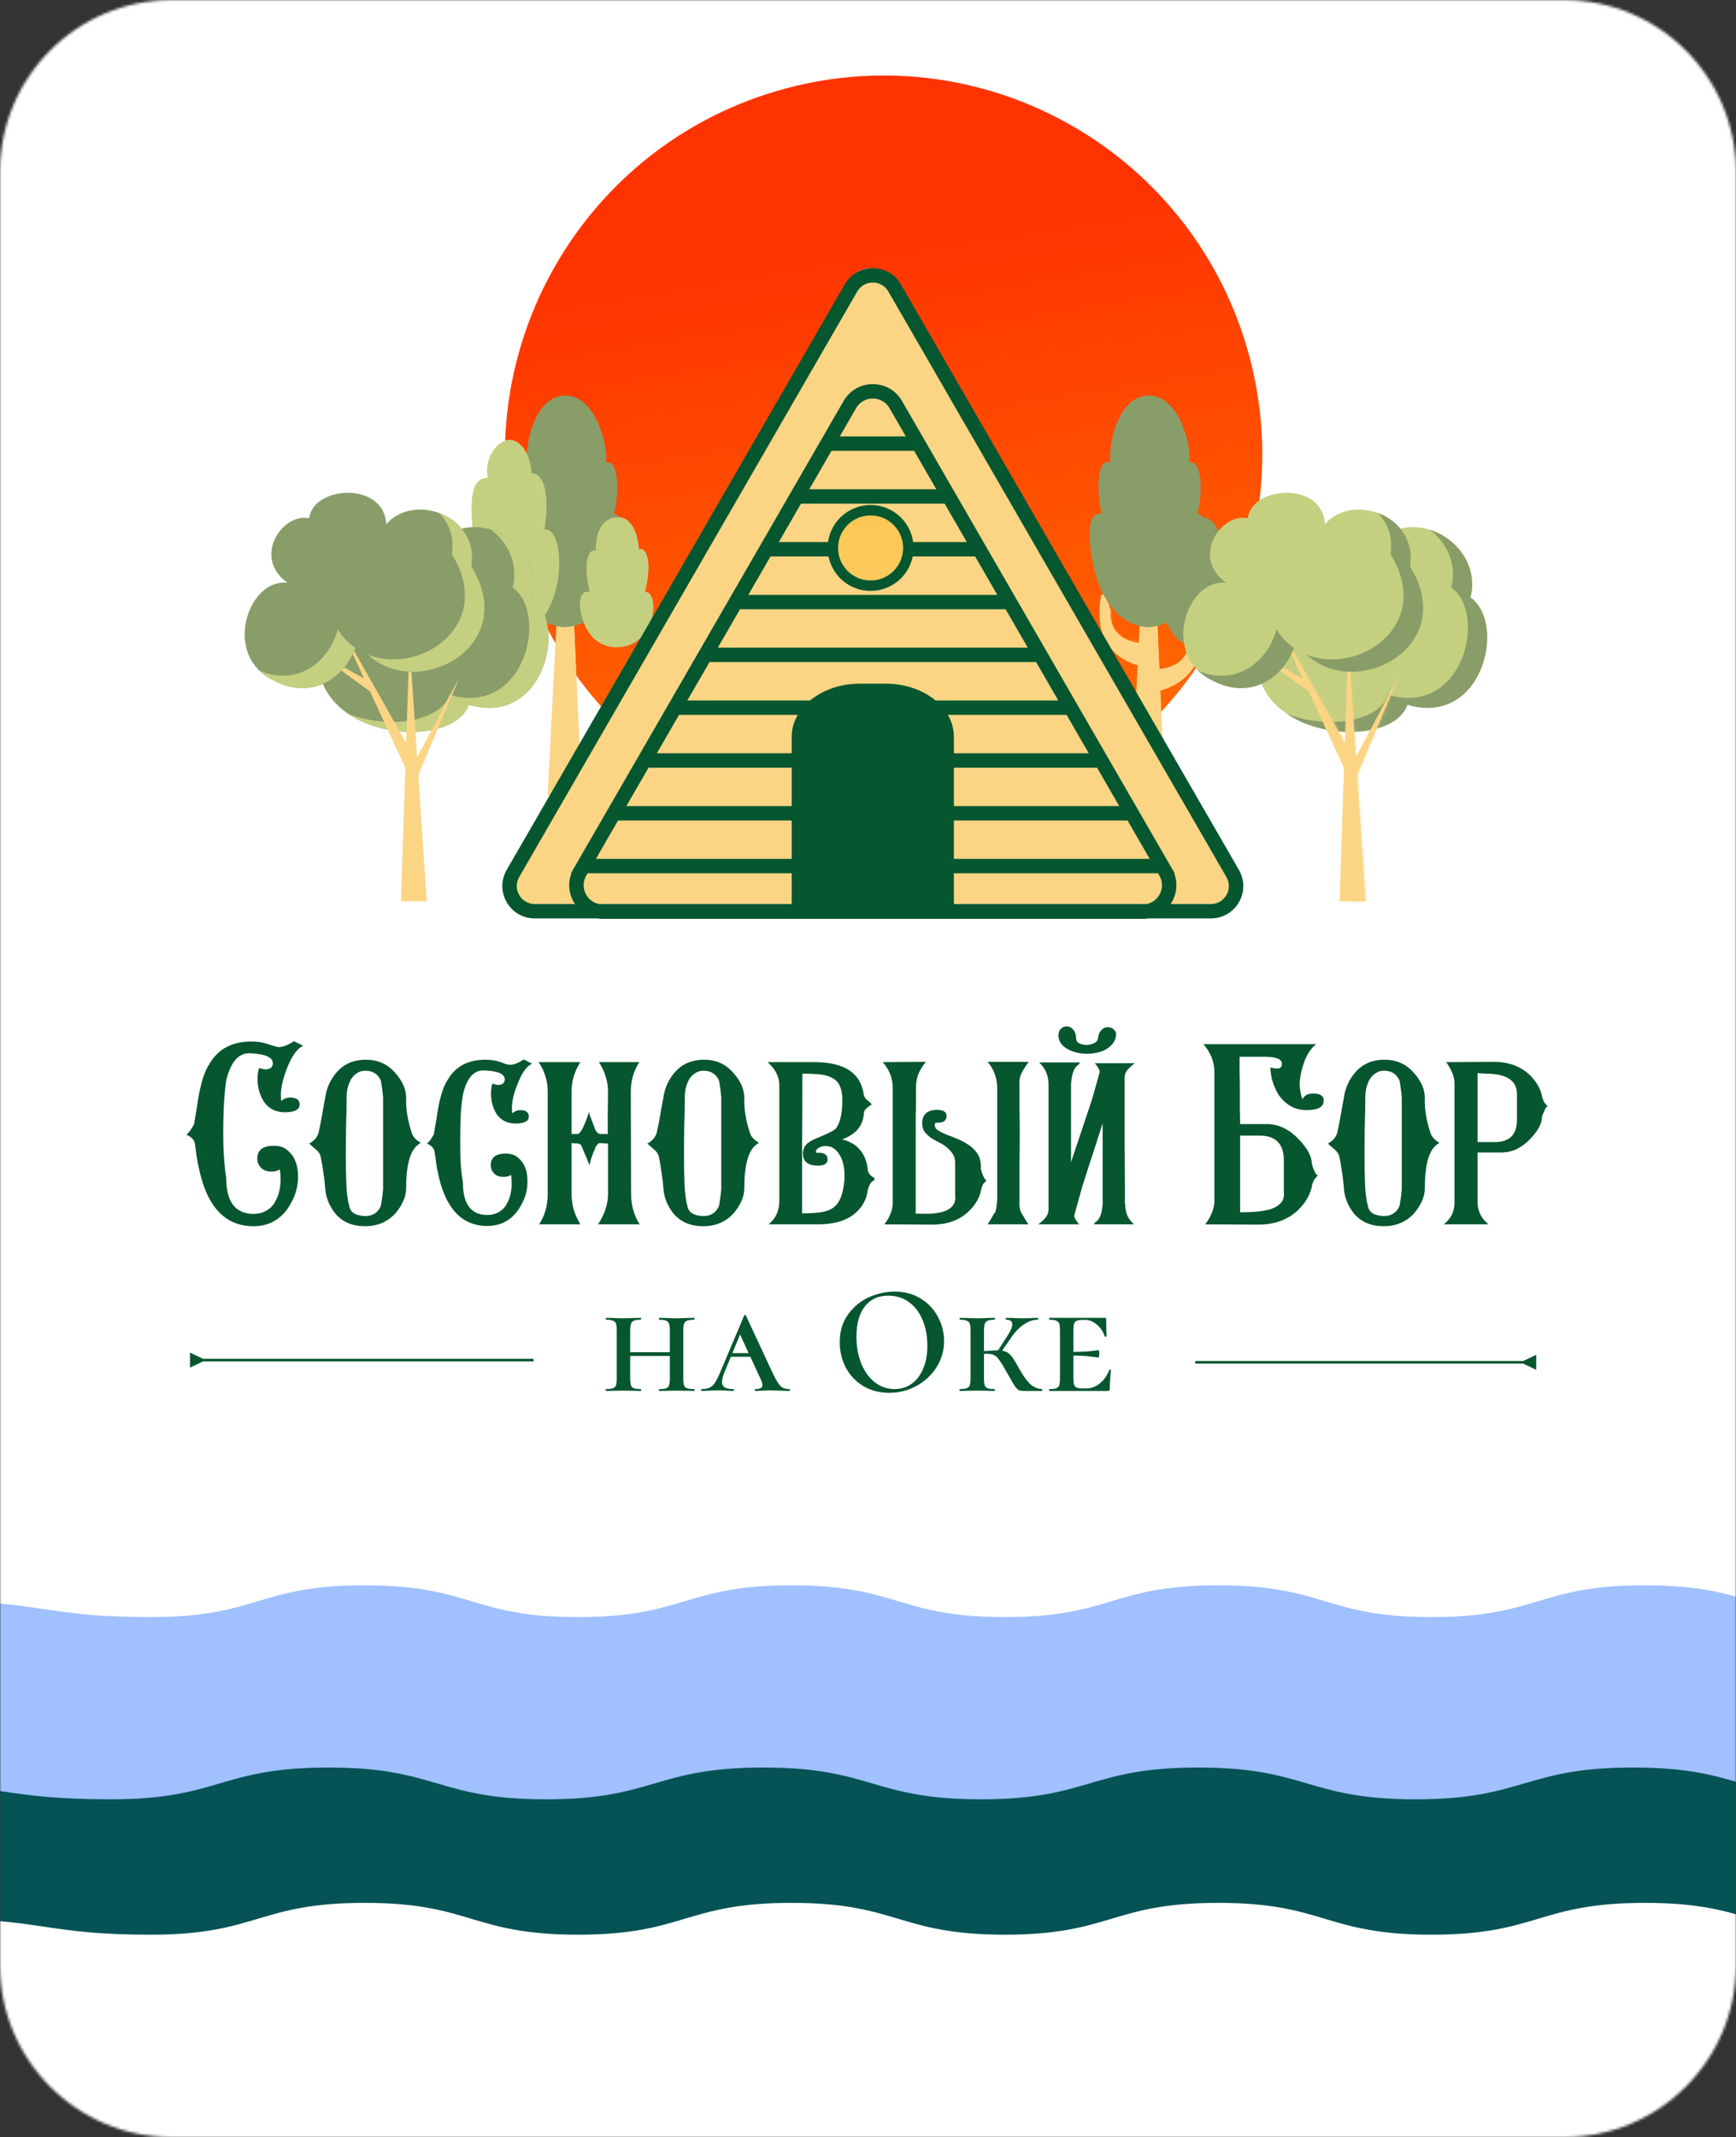
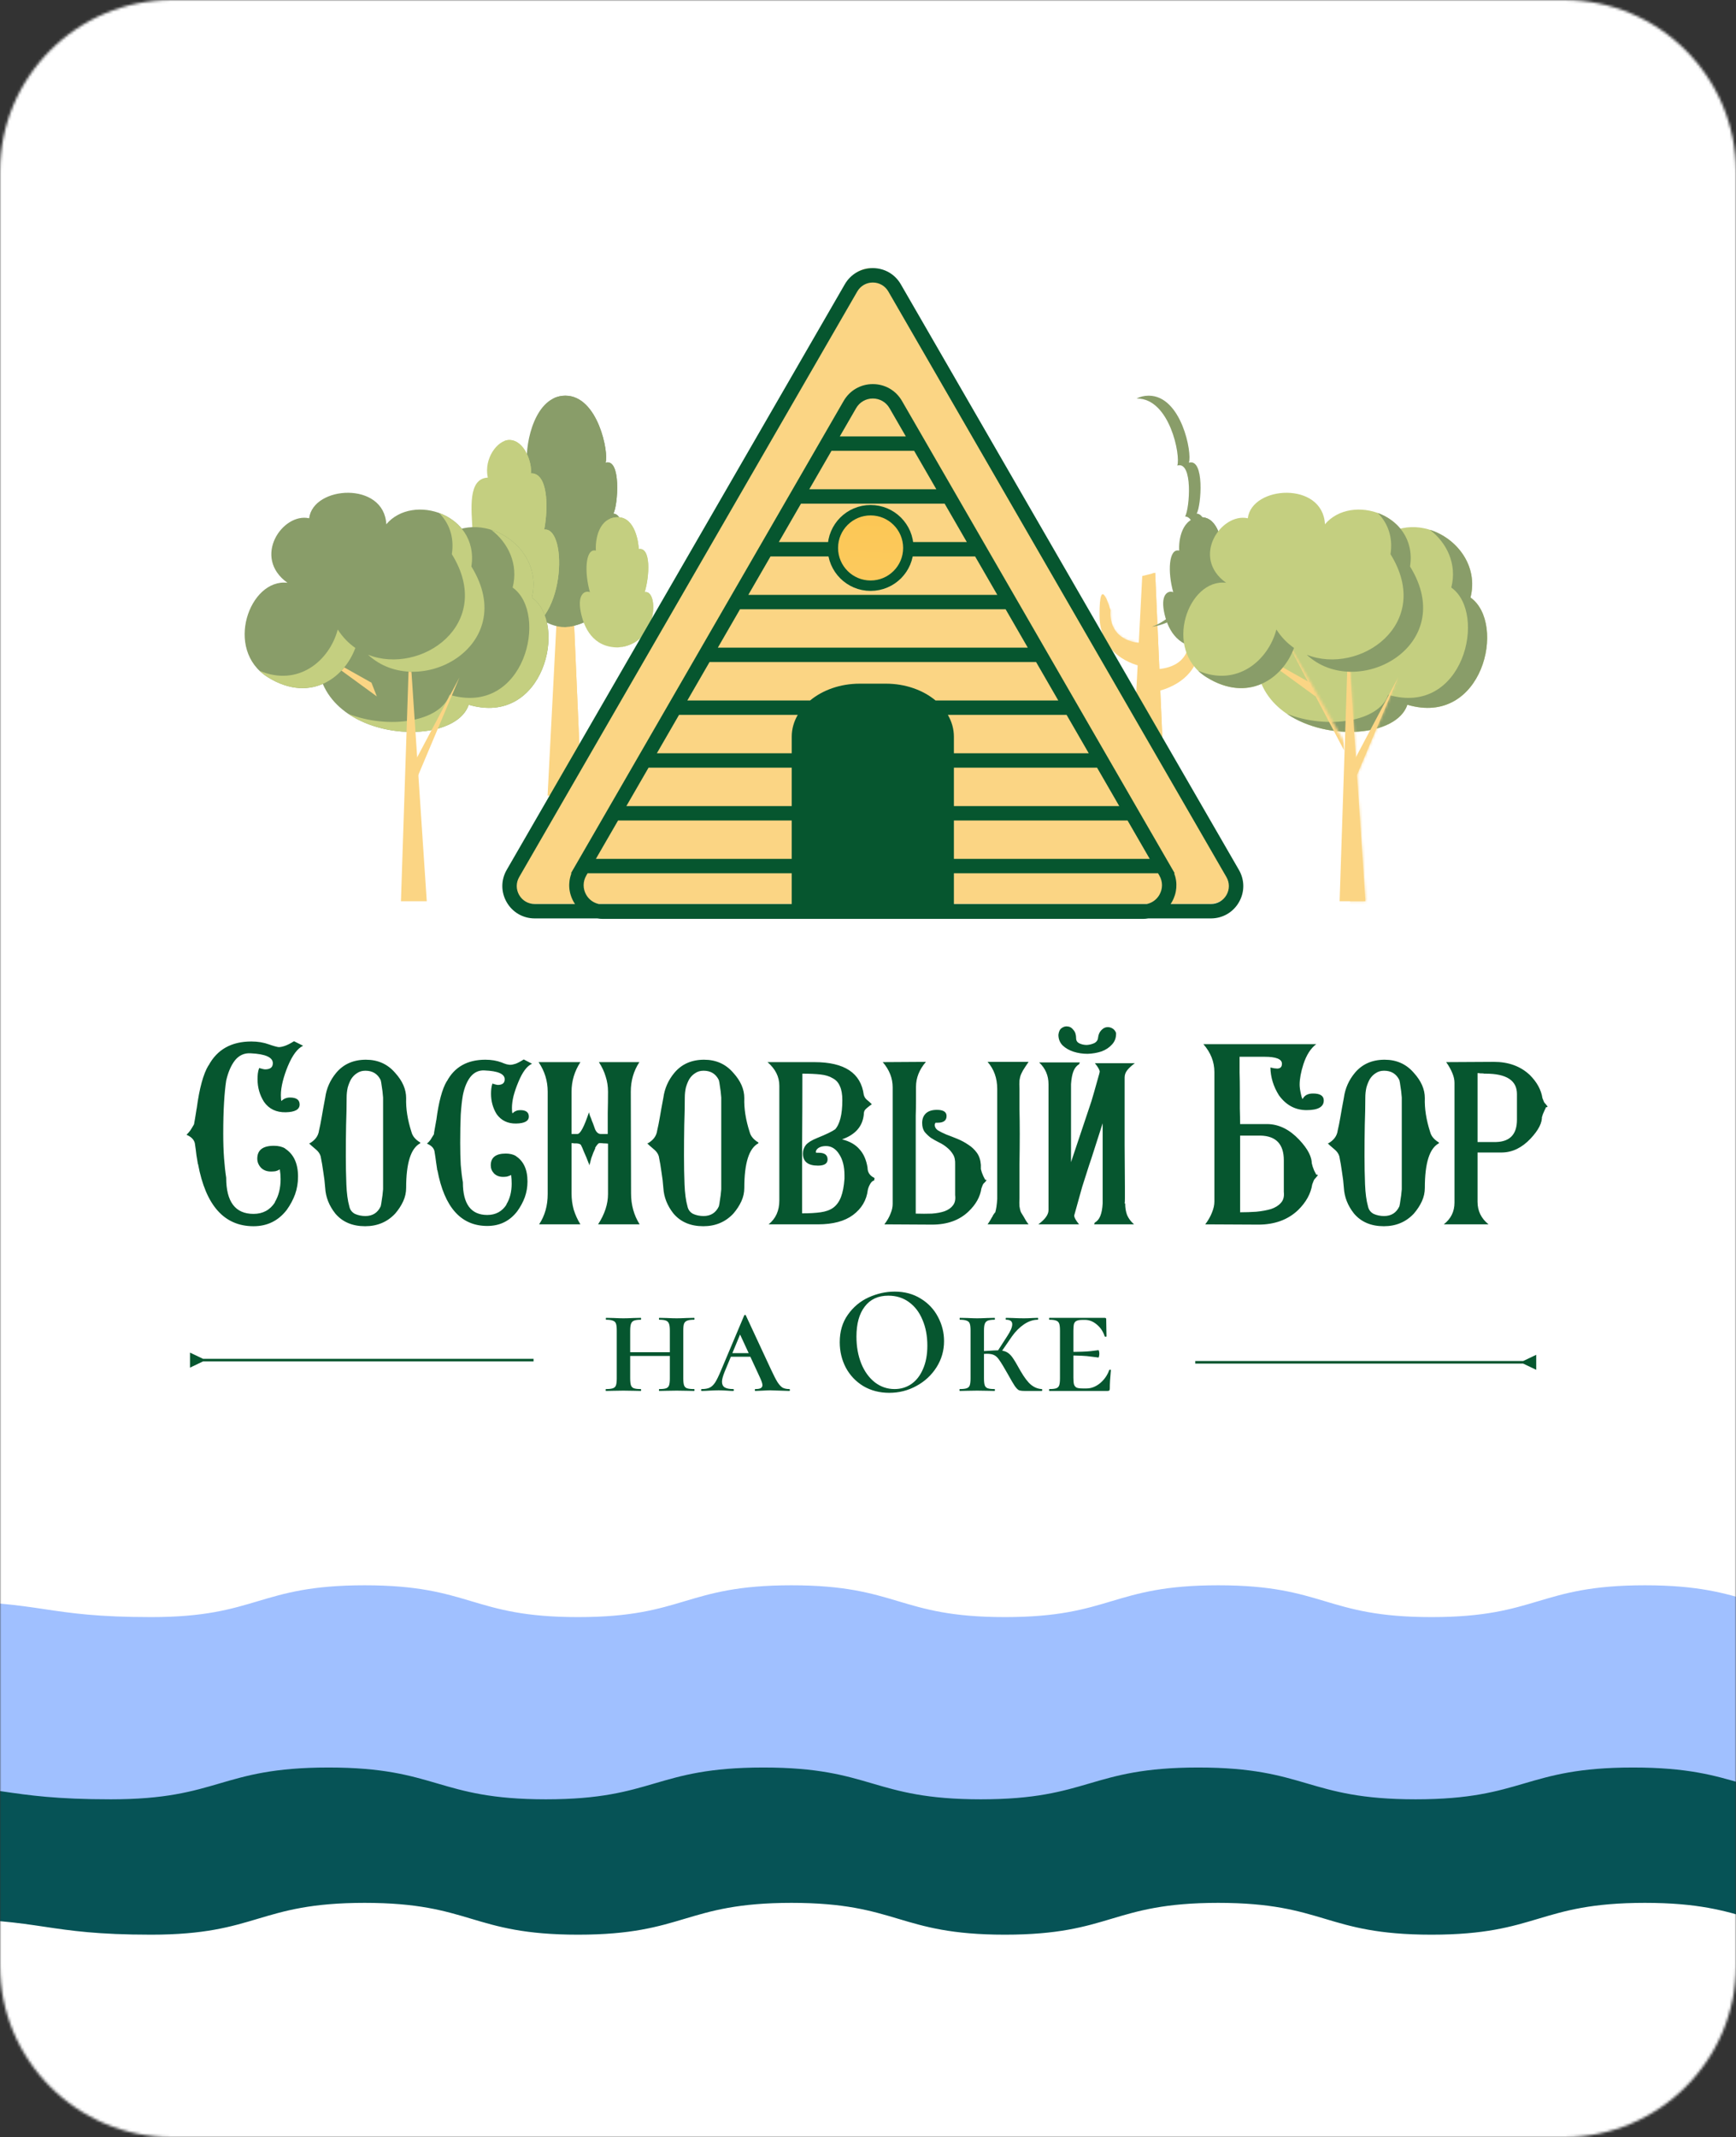
<svg xmlns="http://www.w3.org/2000/svg" width="667" height="821" viewBox="0 0 667 821" fill="none">
  <rect x="0" y="0" width="667" height="821" fill="#333333" stroke="none" />
  <g clip-path="url(#clip0_48_159)">
    <mask id="mask0_48_159" style="mask-type:alpha" maskUnits="userSpaceOnUse" x="0" y="0" width="667" height="821">
      <path d="M601 0H66C29.549 0 0 29.549 0 66V755C0 791.451 29.549 821 66 821H601C637.451 821 667 791.451 667 755V66C667 29.549 637.451 0 601 0Z" fill="#06562F" />
    </mask>
    <g mask="url(#mask0_48_159)">
      <path d="M612 0H55C24.624 0 0 24.624 0 55V848C0 878.376 24.624 903 55 903H612C642.376 903 667 878.376 667 848V55C667 24.624 642.376 0 612 0Z" fill="white" />
      <path d="M713.977 621.222C672.988 621.222 672.988 609 631.999 609C591.002 609 591.002 621.222 550.013 621.222C509.032 621.222 509.032 609 468.05 609C427.068 609 427.068 621.222 386.087 621.222C345.09 621.222 345.09 609 304.101 609C263.089 609 263.089 621.222 222.085 621.222C181.088 621.222 181.088 609 140.091 609C99.072 609 99.072 621.222 58.046 621.222C17.019 621.222 17.019 615.111 -24 615.111V733.503C-24 735.917 -22.173 738.074 -19.403 738.93L342.484 850.624C344.102 851.125 345.891 851.125 347.515 850.624L709.403 738.93C712.166 738.074 714 735.917 714 733.503V621.222H713.977Z" fill="#A0C0FF" />
      <path d="M710.977 691.222C669.21 691.222 669.21 679 627.444 679C585.669 679 585.669 691.222 543.902 691.222C502.143 691.222 502.143 679 460.384 679C418.625 679 418.625 691.222 376.866 691.222C335.092 691.222 335.092 679 293.325 679C251.535 679 251.535 691.222 209.753 691.222C167.979 691.222 167.979 679 126.204 679C84.407 679 84.407 691.222 42.602 691.222C0.797 691.222 0.797 685.111 -41 685.111V803.503C-41 805.917 -39.139 808.074 -36.316 808.93L332.437 920.624C334.085 921.125 335.908 921.125 337.563 920.624L706.316 808.93C709.131 808.074 711 805.917 711 803.503V691.222H710.977Z" fill="#065356" />
      <path d="M713.977 743.222C672.988 743.222 672.988 731 631.999 731C591.002 731 591.002 743.222 550.013 743.222C509.032 743.222 509.032 731 468.05 731C427.068 731 427.068 743.222 386.087 743.222C345.09 743.222 345.09 731 304.101 731C263.089 731 263.089 743.222 222.085 743.222C181.088 743.222 181.088 731 140.091 731C99.072 731 99.072 743.222 58.046 743.222C17.019 743.222 17.019 737.111 -24 737.111V855.503C-24 857.917 -22.173 860.074 -19.403 860.93L342.484 972.624C344.102 973.125 345.891 973.125 347.515 972.624L709.403 860.93C712.166 860.074 714 857.917 714 855.503V743.222H713.977Z" fill="white" />
-       <path d="M377.144 315.006C454.745 294.21 500.799 214.445 480.009 136.846C459.219 59.246 379.458 13.198 301.857 33.994C224.256 54.79 178.202 134.554 198.991 212.154C219.781 289.753 299.543 335.802 377.144 315.006Z" fill="url(#paint0_linear_48_159)" />
      <path d="M238.525 291.883C237.51 292.599 236.368 293.109 235.388 293.879C234.875 294.284 234.435 294.763 233.995 295.244C233.559 295.721 233.139 296.215 232.775 296.75C232.618 296.979 232.474 297.217 232.347 297.463C232.513 296.761 232.696 296.065 232.897 295.374C232.922 295.376 232.949 295.366 232.973 295.341C233.51 294.778 233.942 294.15 234.253 293.436C234.566 292.72 234.776 291.969 234.943 291.208C235.116 290.419 235.252 289.621 235.379 288.823C235.496 288.083 235.53 287.336 235.577 286.589C235.631 285.717 235.692 284.825 235.91 283.976C235.926 283.9 235.812 283.868 235.794 283.944C235.715 284.302 235.547 284.614 235.391 284.943C235.243 285.255 235.085 285.562 234.953 285.882C234.65 286.616 234.408 287.382 234.155 288.135C233.656 289.62 233.135 291.113 232.929 292.671C232.826 293.449 232.765 294.233 232.748 295.018C232.515 295.734 232.299 296.455 232.108 297.181C231.958 297.754 231.828 298.331 231.708 298.91C231.736 298.733 231.759 298.556 231.764 298.379C231.781 297.784 231.766 297.186 231.692 296.595C231.542 295.401 231.082 294.292 230.561 293.217C230.261 292.598 229.948 291.986 229.662 291.361C229.608 291.242 229.452 291.329 229.466 291.438C229.659 292.959 229.762 294.492 230.03 296.002C230.16 296.738 230.352 297.447 230.62 298.145C230.879 298.82 231.172 299.481 231.456 300.144C231.458 300.15 231.463 300.152 231.465 300.158C231.45 300.237 231.435 300.315 231.42 300.394C231.404 300.481 231.39 300.567 231.374 300.653C231.499 300.639 231.624 300.621 231.748 300.598C231.842 300.032 231.934 299.464 232.039 298.899C233.015 298.062 233.929 297.143 234.843 296.241C235.717 295.378 236.65 294.57 237.466 293.649C237.912 293.145 238.33 292.606 238.647 292.011C238.688 291.938 238.606 291.826 238.525 291.883Z" fill="#A7DAB1" />
      <path d="M214.742 221.285L210.391 305.642H223.445L219.715 220.042L214.742 221.285Z" fill="#FBD584" />
      <path d="M219.792 305.642H223.448L219.718 220.042L218.492 220.349L219.792 305.642Z" fill="#FBD584" />
      <path d="M235.668 238.6C234.98 238.677 234.159 240.435 233.547 242.047C234.152 240.785 234.968 239.266 235.668 238.6Z" fill="#FBD584" />
      <path d="M232.658 244.685C232.655 244.696 232.652 244.705 232.652 244.705C232.652 244.705 232.655 244.716 232.656 244.731C232.657 244.715 232.658 244.701 232.658 244.685Z" fill="#FBD584" />
      <path d="M217.209 240.927C209.492 240.927 199.115 234.403 195.648 215.52C192.18 196.637 197.428 197.299 199.168 197.325C197.618 191.344 196.473 175.751 202.482 177.611C201.834 169.895 205.611 152.001 217.21 152C229.809 151.999 234.013 174.076 232.657 177.755C238.771 175.895 237.423 194.206 235.671 197.325C243.257 197.326 243.526 238.439 217.209 240.927Z" fill="#899D69" />
      <path d="M235.669 197.326C237.422 194.206 238.769 175.896 232.655 177.755C234.011 174.077 229.807 152 217.208 152.001C215.481 152.001 213.931 152.405 212.539 153.106C212.612 153.105 212.682 153.096 212.756 153.096C225.356 153.096 229.559 175.173 228.203 178.851C234.317 176.991 232.97 195.302 231.217 198.422C238.217 198.422 238.987 233.413 218.4 240.787C243.514 237.186 243.14 197.326 235.669 197.326Z" fill="#899D69" />
      <path d="M198.76 242.606C182.799 243.265 179.351 231.814 177.634 220.043C175.917 208.273 177.84 202.951 181.552 203.991C181.153 195.705 179.652 183.858 187.418 183.478C185.837 176.039 191.178 169.029 195.647 169.029C201.678 169.029 204.532 178.155 203.96 181.846C210.392 181.534 210.806 194.349 209.11 203.425C218.49 202.471 217.215 241.844 198.76 242.606Z" fill="#C4CF80" />
      <path d="M209.109 203.424C210.806 194.349 210.391 181.533 203.959 181.845C204.532 178.154 201.677 169.028 195.647 169.028C195.001 169.028 194.338 169.19 193.68 169.463C198.292 171.226 200.433 178.656 199.93 181.897C206.362 181.585 206.777 194.4 205.08 203.476C214.289 202.54 213.226 240.472 195.719 242.575C196.68 242.636 197.69 242.65 198.76 242.606C217.214 241.844 218.489 202.471 209.109 203.424Z" fill="#C4CF80" />
      <path d="M237.422 248.716C227.812 248.716 224.269 241.086 223.089 234.831C221.796 227.98 224.944 226.745 226.66 227.498C224.514 220.042 224.801 210.513 228.949 211.514C228.663 207.434 229.951 198.694 237.421 198.694C244.115 198.694 245.402 208.78 245.402 210.934C250.219 210.083 249.552 221.453 247.691 227.498C253.129 226.213 253.204 247.563 237.422 248.716Z" fill="#C4CF80" />
      <path d="M247.692 227.499C249.552 221.453 250.22 210.084 245.403 210.935C245.403 208.781 244.116 198.696 237.422 198.695C236.099 198.695 234.973 198.974 234.012 199.448C234.189 199.437 234.368 199.428 234.553 199.428C241.246 199.428 242.534 209.513 242.534 211.667C247.351 210.817 246.683 222.186 244.823 228.232C249.727 227.072 250.263 244.326 238.737 248.564C253.191 246.353 252.973 226.25 247.692 227.499Z" fill="#C4CF80" />
      <path d="M168.951 207.716C183.952 193.918 209.377 209.679 204.343 229.545C218.332 239.442 209.049 279.318 180.091 270.736C173.866 289.401 115.074 284.135 122.753 246.091C130.431 208.045 154.981 202.46 168.951 207.716Z" fill="#899D69" />
      <path d="M204.34 229.544C207.421 217.39 199.096 206.786 188.736 203.534C195.221 208.474 199.259 216.661 196.965 225.713C210.954 235.61 201.672 275.485 172.713 266.903C169.236 277.332 149.351 280.286 133.816 274.232C149.568 284.902 176.025 282.918 180.088 270.734C209.047 279.316 218.33 239.441 204.34 229.544Z" fill="#C4CF80" />
      <path d="M176.523 260.266L158.679 293.952L158.668 302.583L176.523 260.266Z" fill="#FBD584" />
      <path d="M157.353 247.042L163.97 346.22H154.051L157.353 246.38V247.042Z" fill="#FBD584" />
-       <path d="M130.238 239.77L158.015 299.937L158.676 290.018L130.238 239.77Z" fill="#FBD584" />
      <path d="M120.32 249.687L144.789 267.538L142.723 262.262L120.32 249.687Z" fill="#FBD584" />
      <path d="M137.277 246.57C133.864 259.567 119.828 270.715 102.891 260.15C85.954 249.584 95.89 222.092 110.448 223.887C96.755 214.103 108.564 196.828 118.774 199.099C120.323 186.515 147.586 184.796 148.423 201.398C158.669 189.265 184.202 197.652 181.107 217.622C201.564 250.626 154.053 272.669 137.277 246.57Z" fill="#899D69" />
      <path d="M181.11 217.622C182.731 207.165 176.498 199.893 168.726 197.071C172.458 200.825 174.637 206.202 173.601 212.886C190.328 239.873 161.613 259.525 141.414 251.526C160.639 269.383 200.072 248.214 181.11 217.622Z" fill="#C4CF80" />
      <path d="M129.763 241.834C126.647 253.702 114.671 264.019 99.719 257.678C100.652 258.573 101.696 259.406 102.887 260.15C118.795 270.073 132.141 260.842 136.533 248.916C133.976 247.138 131.67 244.8 129.763 241.834Z" fill="#C4CF80" />
      <path d="M431.59 300.064C432.012 300.953 432.431 301.845 432.819 302.751C432.973 302.778 433.129 302.797 433.284 302.82C433.035 302.23 432.778 301.644 432.507 301.064C432.559 300.755 432.579 300.444 432.645 300.137C432.712 299.825 432.804 299.518 432.905 299.215C433.108 298.604 433.353 298.008 433.498 297.38C433.759 296.239 433.96 295.054 433.985 293.882C433.999 293.24 433.953 292.588 433.756 291.973C433.717 291.853 433.508 291.866 433.522 292.005C433.593 292.66 433.318 293.271 433.073 293.863C432.826 294.462 432.614 295.079 432.456 295.708C432.155 296.914 432.14 298.155 432.083 299.39C432.071 299.641 432.061 299.904 432.078 300.164C431.705 299.395 431.326 298.631 430.986 297.846C430.829 297.483 430.679 297.118 430.529 296.752C430.532 296.55 430.533 296.347 430.535 296.145C430.612 295.759 430.696 295.374 430.803 294.992C430.962 294.421 431.162 293.859 431.351 293.298C431.751 292.115 431.995 290.902 432.192 289.671C432.303 288.977 432.412 288.283 432.537 287.591C432.561 287.462 432.4 287.387 432.323 287.501C431.645 288.514 431.334 289.713 431.056 290.885C430.911 291.496 430.747 292.106 430.616 292.721C430.472 293.402 430.4 294.096 430.375 294.791C430.359 295.242 430.363 295.694 430.377 296.144C430.367 296.2 430.359 296.256 430.35 296.312C430.137 295.781 429.929 295.246 429.721 294.712C429.428 293.956 429.123 293.203 428.842 292.441C429.249 291.222 429.56 289.964 429.882 288.72C430.189 287.53 430.575 286.358 430.801 285.149C430.924 284.487 431.007 283.811 430.973 283.137C430.969 283.054 430.841 283 430.801 283.09C430.298 284.225 429.58 285.249 429.136 286.413C428.902 287.024 428.771 287.661 428.641 288.3C428.513 288.933 428.405 289.573 428.368 290.219C428.352 290.497 428.35 290.774 428.367 291.05C428.148 290.363 427.949 289.671 427.766 288.976C427.789 288.964 427.806 288.942 427.814 288.908C427.986 288.149 428.034 287.389 427.934 286.616C427.835 285.842 427.629 285.089 427.381 284.351C427.125 283.585 426.831 282.83 426.53 282.081C426.251 281.386 425.896 280.727 425.552 280.062C425.151 279.287 424.745 278.49 424.496 277.65C424.471 277.577 424.356 277.606 424.38 277.682C424.496 278.03 424.512 278.384 424.547 278.746C424.581 279.09 424.603 279.435 424.654 279.776C424.77 280.562 424.957 281.344 425.126 282.12C425.461 283.65 425.781 285.199 426.405 286.642C426.717 287.362 427.067 288.066 427.455 288.748C427.623 289.482 427.808 290.212 428.018 290.932C428.184 291.502 428.369 292.063 428.564 292.621C428.497 292.455 428.426 292.292 428.339 292.137C428.048 291.617 427.728 291.112 427.361 290.643C426.619 289.695 425.653 288.98 424.654 288.326C424.08 287.949 423.496 287.585 422.93 287.195C422.822 287.12 422.733 287.275 422.801 287.361C423.748 288.567 424.625 289.83 425.63 290.989C426.12 291.553 426.649 292.063 427.238 292.524C427.806 292.969 428.397 293.387 428.982 293.81C428.987 293.814 428.992 293.814 428.997 293.817C429.024 293.892 429.052 293.967 429.08 294.043C429.473 295.09 429.865 296.138 430.287 297.173C430.483 297.655 430.692 298.131 430.907 298.604C430.679 298.308 430.439 298.023 430.189 297.747C429.245 296.708 428.181 295.805 427.06 294.962C426.407 294.47 425.745 293.988 425.109 293.472C425.005 293.388 424.873 293.515 424.962 293.619C425.95 294.763 426.777 296.039 427.812 297.145C428.282 297.647 428.793 298.116 429.365 298.5C429.869 298.839 430.404 299.13 430.9 299.479C431.151 299.655 431.384 299.848 431.59 300.064Z" fill="#899D69" />
      <path d="M426.701 234.486C426.701 234.486 425.027 245.892 438.331 247.053C438.711 247.086 439.104 247.111 439.509 247.127L438.94 256.017C438.94 256.017 422.53 253.547 422.458 236.409C422.385 219.27 426.701 234.486 426.701 234.486Z" fill="#FBD584" />
      <mask id="mask1_48_159" style="mask-type:luminance" maskUnits="userSpaceOnUse" x="422" y="228" width="18" height="28">
        <path d="M426.438 234.824C426.438 234.824 424.675 245.986 438.286 247.178C438.675 247.212 439.077 247.238 439.491 247.255L438.87 255.957C438.87 255.957 422.086 253.471 422.086 236.69C422.086 219.908 426.438 234.824 426.438 234.824Z" fill="white" />
      </mask>
      <g mask="url(#mask1_48_159)">
        <path d="M424.426 225.592C424.426 225.592 424.921 239.003 426.869 242.413C428.817 245.822 433.002 248.575 437.729 248.902L437.866 242.595L424.426 225.592Z" fill="#FBD584" />
      </g>
      <path d="M438.867 221.285L434.516 305.642H447.57L443.84 220.042L438.867 221.285Z" fill="#FBD584" />
      <path d="M443.913 305.642H447.569L443.839 220.042L442.613 220.349L443.913 305.642Z" fill="#FBD584" />
      <path d="M456.774 244.705C456.774 244.705 458.536 255.867 444.926 257.058C444.537 257.092 443.161 257.118 442.746 257.135L443.368 265.837C443.368 265.837 461.126 263.351 461.126 246.57C461.126 229.788 456.774 244.705 456.774 244.705Z" fill="#FBD584" />
      <path d="M459.789 238.6C459.101 238.677 458.28 240.435 457.668 242.047C458.273 240.785 459.09 239.266 459.789 238.6Z" fill="#FBD584" />
-       <path d="M460.927 246.325C459.552 259.652 447.861 262.751 443.199 263.46L443.369 265.836C443.369 265.836 461.127 263.35 461.127 246.569C461.127 245.792 461.117 245.085 461.1 244.439C461.054 245.019 460.997 245.644 460.927 246.325Z" fill="#FBD584" />
-       <path d="M456.779 244.685C456.776 244.696 456.773 244.705 456.773 244.705C456.773 244.705 456.776 244.716 456.777 244.731C456.778 244.715 456.779 244.701 456.779 244.685Z" fill="#FBD584" />
-       <path d="M441.33 240.927C433.613 240.927 423.236 234.403 419.769 215.52C416.301 196.637 421.549 197.299 423.289 197.325C421.739 191.344 420.594 175.751 426.603 177.611C425.955 169.895 429.732 152.001 441.331 152C453.931 151.999 458.134 174.076 456.778 177.755C462.892 175.895 461.544 194.206 459.792 197.325C467.378 197.326 467.647 238.439 441.33 240.927Z" fill="#899D69" />
+       <path d="M460.927 246.325C459.552 259.652 447.861 262.751 443.199 263.46L443.369 265.836C461.127 245.792 461.117 245.085 461.1 244.439C461.054 245.019 460.997 245.644 460.927 246.325Z" fill="#FBD584" />
      <path d="M459.794 197.326C461.547 194.206 462.894 175.896 456.78 177.755C458.136 174.077 453.932 152 441.333 152.001C439.606 152.001 438.056 152.405 436.664 153.106C436.737 153.105 436.807 153.096 436.881 153.096C449.481 153.096 453.684 175.173 452.328 178.851C458.442 176.991 457.095 195.302 455.342 198.422C462.342 198.422 463.112 233.413 442.525 240.787C467.639 237.186 467.265 197.326 459.794 197.326Z" fill="#899D69" />
      <path d="M461.543 248.716C451.933 248.716 448.39 241.086 447.21 234.831C445.917 227.98 449.065 226.745 450.781 227.498C448.635 220.042 448.922 210.513 453.07 211.514C452.784 207.434 454.072 198.694 461.543 198.694C468.236 198.694 469.524 208.78 469.524 210.934C474.34 210.083 473.673 221.453 471.812 227.498C477.25 226.213 477.325 247.563 461.543 248.716Z" fill="#899D69" />
      <path d="M471.817 227.499C473.677 221.453 474.345 210.084 469.528 210.935C469.528 208.781 468.241 198.696 461.547 198.695C460.224 198.695 459.098 198.974 458.137 199.448C458.314 199.437 458.493 199.428 458.678 199.428C465.371 199.428 466.659 209.513 466.659 211.667C471.476 210.817 470.808 222.186 468.948 228.232C473.852 227.072 474.388 244.326 462.862 248.564C477.316 246.353 477.098 226.25 471.817 227.499Z" fill="#899D69" />
      <path d="M529.599 207.717C544.6 193.918 570.026 209.679 564.991 229.546C578.981 239.443 569.698 279.318 540.739 270.736C534.514 289.402 475.723 284.136 483.401 246.091C491.079 208.045 515.63 202.461 529.599 207.717Z" fill="#C4CF80" />
      <path d="M564.989 229.544C568.069 217.39 559.744 206.787 549.384 203.535C555.869 208.474 559.907 216.662 557.613 225.713C571.603 235.61 562.32 275.486 533.362 266.904C529.884 277.332 510 280.287 494.465 274.232C510.217 284.902 536.673 282.919 540.737 270.735C569.695 279.317 578.978 239.441 564.989 229.544Z" fill="#899D69" />
      <path d="M537.175 260.266L519.331 293.953L519.32 302.583L537.175 260.266Z" fill="#FBD584" />
      <path d="M518.001 247.042L524.619 346.221H514.699L518.001 246.381V247.042Z" fill="#FBD584" />
-       <path d="M490.887 239.77L518.664 299.937L519.324 290.019L490.887 239.77Z" fill="#FBD584" />
      <path d="M480.973 249.688L505.441 267.538L503.375 262.262L480.973 249.688Z" fill="#FBD584" />
      <mask id="mask2_48_159" style="mask-type:luminance" maskUnits="userSpaceOnUse" x="480" y="239" width="58" height="108">
        <path d="M537.171 260.266L520.929 290.926C520.915 290.03 517.931 247.258 518.001 246.381L516.711 285.399L490.888 239.771L500.537 260.674L480.969 249.689L502.83 265.637L516.393 295.016C515.988 307.435 515.111 333.665 514.7 346.221H524.62L521.381 297.689L537.171 260.266Z" fill="white" />
      </mask>
      <g mask="url(#mask2_48_159)">
        <path d="M536.523 309.195L545.12 283.409L544.05 262.806L539.168 256.3L518.976 297.061L518.668 352.173L546.442 341.594L536.523 309.195Z" fill="#FBD584" />
      </g>
      <mask id="mask3_48_159" style="mask-type:luminance" maskUnits="userSpaceOnUse" x="480" y="239" width="58" height="108">
        <path d="M537.171 260.266L520.929 290.926C520.915 290.03 517.931 247.258 518.001 246.381L516.711 285.399L490.888 239.771L500.537 260.674L480.969 249.689L502.83 265.637L516.393 295.016C515.988 307.435 515.111 333.665 514.7 346.221H524.62L521.381 297.689L537.171 260.266Z" fill="white" />
      </mask>
      <g mask="url(#mask3_48_159)">
        <path d="M521.223 289.124L523.954 253.655L518 246.381L519.131 293.176L520.928 290.926L521.223 289.124Z" fill="#FBD584" />
      </g>
      <mask id="mask4_48_159" style="mask-type:luminance" maskUnits="userSpaceOnUse" x="480" y="239" width="58" height="108">
        <path d="M537.171 260.266L520.929 290.926C520.915 290.03 517.931 247.258 518.001 246.381L516.711 285.399L490.888 239.771L500.537 260.674L480.969 249.689L502.83 265.637L516.393 295.016C515.988 307.435 515.111 333.665 514.7 346.221H524.62L521.381 297.689L537.171 260.266Z" fill="white" />
      </mask>
      <g mask="url(#mask4_48_159)">
        <path d="M490.887 239.77L516.385 288.209L516.018 280.763L490.887 239.77Z" fill="#FBD584" />
      </g>
      <path d="M497.925 246.57C494.513 259.568 480.477 270.716 463.539 260.15C446.602 249.584 456.538 222.093 471.096 223.888C457.403 214.104 469.213 196.828 479.422 199.099C480.971 186.516 508.234 184.797 509.071 201.398C519.317 189.265 544.85 197.652 541.755 217.622C562.212 250.626 514.702 272.669 497.925 246.57Z" fill="#C4CF80" />
      <path d="M541.759 217.622C543.379 207.166 537.147 199.893 529.375 197.072C533.106 200.826 535.285 206.203 534.249 212.886C550.976 239.874 522.261 259.526 502.062 251.527C521.288 269.383 560.72 248.215 541.759 217.622Z" fill="#899D69" />
      <path d="M490.412 241.834C487.295 253.703 475.32 264.019 460.367 257.679C461.3 258.573 462.344 259.407 463.536 260.15C479.443 270.074 492.789 260.842 497.182 248.916C494.625 247.139 492.318 244.8 490.412 241.834Z" fill="#899D69" />
      <path d="M116.465 401.743C114.336 402.704 112.379 405.313 110.594 409.571C109.77 411.562 109.118 413.519 108.637 415.442C108.156 417.364 107.916 419.115 107.916 420.695C107.916 421.862 107.985 422.617 108.122 422.961C109.015 422.068 110.113 421.622 111.418 421.622C113.89 421.622 115.126 422.514 115.126 424.3C115.126 426.222 113.341 427.218 109.77 427.287C106.131 427.355 103.35 426.016 101.427 423.27C99.779 420.66 98.955 417.776 98.955 414.618C98.955 413.862 98.99 413.141 99.058 412.455C99.127 411.768 99.299 411.047 99.573 410.292C100.74 410.635 101.496 410.807 101.839 410.807C103.83 410.807 104.826 410.017 104.826 408.438C104.826 406.172 101.976 404.901 96.277 404.627C93.874 404.489 91.883 405.382 90.303 407.305C88.793 409.227 87.66 411.837 86.904 415.133C86.561 417.33 86.286 420.145 86.08 423.579C85.874 427.012 85.771 430.995 85.771 435.527C85.771 438.96 85.874 442.084 86.08 444.9C86.286 447.715 86.561 450.221 86.904 452.419C86.904 461.689 90.406 466.324 97.41 466.324C100.981 466.324 103.727 464.847 105.65 461.895H105.547C107.058 459.423 107.813 456.436 107.813 452.934C107.813 451.698 107.71 450.462 107.504 449.226C106.955 449.569 106.371 449.809 105.753 449.947C105.204 450.015 104.654 450.05 104.105 450.05C102.526 450.05 101.255 449.569 100.294 448.608C99.333 447.578 98.852 446.41 98.852 445.106C98.852 441.81 100.981 440.162 105.238 440.162C106.955 440.162 108.397 440.505 109.564 441.192H109.461C112.826 443.32 114.508 446.925 114.508 452.007C114.508 454.41 114.13 456.676 113.375 458.805C112.62 460.865 111.555 462.856 110.182 464.779C106.955 468.967 102.697 471.062 97.41 471.062C86.149 471.062 79.042 463.096 76.089 447.166C76.02 447.166 75.986 447.131 75.986 447.063V446.857C75.849 446.033 75.677 445.003 75.471 443.767C75.334 442.462 75.128 440.917 74.853 439.132C74.51 437.758 73.446 436.694 71.66 435.939C72.21 435.389 72.69 434.84 73.102 434.291C73.514 433.673 73.995 432.883 74.544 431.922C74.613 431.578 74.75 430.789 74.956 429.553C75.162 428.317 75.334 427.252 75.471 426.36C75.471 426.222 75.471 426.154 75.471 426.154C75.54 426.085 75.574 425.982 75.574 425.845C76.604 418.085 78.115 412.558 80.106 409.262V409.365C83.402 403.185 88.896 400.095 96.586 400.095C99.058 400.095 101.324 400.472 103.384 401.228C104.139 401.502 104.895 401.743 105.65 401.949C106.405 402.155 106.886 402.258 107.092 402.258C107.779 402.258 108.603 402.086 109.564 401.743C110.525 401.399 111.658 400.816 112.963 399.992L116.465 401.743ZM147.189 421.622C147.051 419.836 146.88 418.394 146.674 417.296C146.536 416.197 146.399 415.407 146.262 414.927C145.094 412.523 143.137 411.322 140.391 411.322C139.155 411.322 138.09 411.631 137.198 412.249C136.305 412.798 135.55 413.553 134.932 414.515C134.382 415.476 133.936 416.575 133.593 417.811C133.318 419.047 133.181 420.317 133.181 421.622C133.181 424.78 133.112 428.317 132.975 432.231C132.906 436.145 132.872 440.059 132.872 443.973C132.872 447.818 132.94 451.492 133.078 454.994C133.215 458.427 133.593 461.242 134.211 463.44C134.485 464.744 135.206 465.706 136.374 466.324C137.61 466.873 138.949 467.148 140.391 467.148C143.137 467.148 145.094 465.912 146.262 463.44C146.399 462.959 146.536 462.169 146.674 461.071C146.88 459.972 147.051 458.564 147.189 456.848V421.622ZM161.403 439.235C157.832 441.157 156.047 446.857 156.047 456.333C156.047 458.118 155.669 459.835 154.914 461.483C154.158 463.131 153.128 464.71 151.824 466.221C148.802 469.448 144.957 471.062 140.288 471.062C135.412 471.062 131.601 469.448 128.855 466.221C126.451 463.199 125.147 459.903 124.941 456.333C124.803 454.341 124.563 452.316 124.22 450.256C123.945 448.196 123.602 446.17 123.19 444.179C122.915 443.286 122.4 442.496 121.645 441.81C120.889 441.123 120.134 440.471 119.379 439.853C119.31 439.715 119.207 439.612 119.07 439.544C119.001 439.475 118.898 439.406 118.761 439.338C121.027 438.102 122.297 436.419 122.572 434.291C122.915 432.849 123.258 431.132 123.602 429.141C123.945 427.081 124.391 424.609 124.941 421.725C125.421 418.154 126.829 414.961 129.164 412.146C131.979 408.781 135.79 407.099 140.597 407.099C145.197 407.099 148.94 408.781 151.824 412.146C154.639 415.236 156.047 418.463 156.047 421.828C155.909 425.879 156.596 430.239 158.107 434.909C158.519 436.488 159.652 437.827 161.506 438.926L161.403 439.235ZM204.42 408.644C202.497 409.468 200.746 411.802 199.167 415.648C198.411 417.433 197.793 419.218 197.313 421.004C196.901 422.72 196.695 424.265 196.695 425.639C196.695 426.737 196.763 427.424 196.901 427.699C197.725 426.875 198.72 426.463 199.888 426.463C202.085 426.463 203.184 427.287 203.184 428.935C203.184 430.651 201.57 431.544 198.343 431.613C195.115 431.681 192.609 430.48 190.824 428.008C189.382 425.673 188.661 423.064 188.661 420.18C188.661 419.493 188.695 418.841 188.764 418.223C188.832 417.605 188.97 416.952 189.176 416.266C190.274 416.609 190.961 416.781 191.236 416.781C193.021 416.781 193.914 416.06 193.914 414.618C193.914 412.558 191.339 411.425 186.189 411.219C184.06 411.081 182.275 411.871 180.833 413.588C179.459 415.304 178.464 417.673 177.846 420.695C177.502 422.617 177.228 425.124 177.022 428.214C176.884 431.304 176.816 434.909 176.816 439.029C176.816 442.119 176.884 444.934 177.022 447.475C177.228 450.015 177.502 452.247 177.846 454.17C177.846 462.547 180.97 466.736 187.219 466.736C190.446 466.736 192.918 465.397 194.635 462.719H194.532C195.905 460.521 196.592 457.843 196.592 454.685C196.592 453.586 196.523 452.487 196.386 451.389C195.836 451.663 195.287 451.869 194.738 452.007C194.257 452.075 193.776 452.11 193.296 452.11C191.854 452.11 190.686 451.663 189.794 450.771C188.97 449.878 188.558 448.848 188.558 447.681C188.558 444.659 190.48 443.149 194.326 443.149C195.836 443.149 197.141 443.458 198.24 444.076H198.137C201.158 445.998 202.669 449.26 202.669 453.861C202.669 455.989 202.325 458.015 201.639 459.938C200.952 461.792 199.991 463.577 198.755 465.294C195.871 469.07 192.025 470.959 187.219 470.959C177.125 470.959 170.739 463.817 168.061 449.535C167.992 449.535 167.958 449.5 167.958 449.432V449.226C167.82 448.47 167.683 447.543 167.546 446.445C167.408 445.277 167.202 443.87 166.928 442.222C166.653 440.986 165.692 440.024 164.044 439.338C164.593 438.857 165.039 438.376 165.383 437.896C165.726 437.346 166.172 436.625 166.722 435.733C166.722 435.458 166.825 434.771 167.031 433.673C167.237 432.505 167.408 431.544 167.546 430.789C167.546 430.651 167.546 430.583 167.546 430.583C167.614 430.514 167.649 430.411 167.649 430.274C168.541 423.338 169.88 418.36 171.666 415.339V415.442C174.618 409.88 179.562 407.099 186.498 407.099C188.764 407.099 190.824 407.442 192.678 408.129C193.296 408.403 193.948 408.644 194.635 408.85C195.321 408.987 195.768 409.056 195.974 409.056C196.592 409.056 197.313 408.918 198.137 408.644C199.029 408.3 200.059 407.751 201.227 406.996L204.42 408.644ZM229.796 470.341C232.336 466.427 233.607 462.547 233.607 458.702V439.338C233.057 439.269 232.508 439.235 231.959 439.235C231.478 439.166 230.963 439.132 230.414 439.132C230.002 439.063 229.384 439.715 228.56 441.089C228.834 440.814 228.8 441.02 228.457 441.707C228.113 442.393 227.804 443.149 227.53 443.973C227.461 444.11 227.358 444.385 227.221 444.797C227.152 445.14 227.049 445.518 226.912 445.93C226.843 446.342 226.74 446.719 226.603 447.063C226.534 447.406 226.5 447.612 226.5 447.681C225.607 445.346 224.886 443.595 224.337 442.428C223.856 441.192 223.513 440.402 223.307 440.059C223.169 439.578 222.551 439.303 221.453 439.235C221.041 439.235 220.732 439.235 220.526 439.235C220.32 439.166 220.011 439.132 219.599 439.132V458.496C219.599 460.624 219.873 462.684 220.423 464.676C221.041 466.667 221.899 468.555 222.998 470.341H207.136C209.333 467.045 210.432 463.165 210.432 458.702V419.356C210.432 415.236 209.264 411.459 206.93 408.026H222.998C220.732 411.528 219.599 415.304 219.599 419.356V435.63H221.865C222.963 435.63 224.44 432.849 226.294 427.287C226.362 427.63 226.5 428.111 226.706 428.729C226.98 429.278 227.221 429.896 227.427 430.583C227.701 431.201 227.942 431.819 228.148 432.437C228.354 433.055 228.525 433.535 228.663 433.879C229.212 435.046 229.933 435.63 230.826 435.63H233.504C233.504 432.814 233.504 430.102 233.504 427.493C233.572 424.815 233.607 422.102 233.607 419.356C233.607 417.296 233.298 415.339 232.68 413.485C232.13 411.631 231.272 409.811 230.105 408.026H245.658C243.46 411.39 242.362 415.167 242.362 419.356L242.465 458.496C242.465 462.89 243.563 466.839 245.761 470.341H229.796ZM277.118 421.622C276.98 419.836 276.809 418.394 276.603 417.296C276.465 416.197 276.328 415.407 276.191 414.927C275.023 412.523 273.066 411.322 270.32 411.322C269.084 411.322 268.019 411.631 267.127 412.249C266.234 412.798 265.479 413.553 264.861 414.515C264.311 415.476 263.865 416.575 263.522 417.811C263.247 419.047 263.11 420.317 263.11 421.622C263.11 424.78 263.041 428.317 262.904 432.231C262.835 436.145 262.801 440.059 262.801 443.973C262.801 447.818 262.869 451.492 263.007 454.994C263.144 458.427 263.522 461.242 264.14 463.44C264.414 464.744 265.135 465.706 266.303 466.324C267.539 466.873 268.878 467.148 270.32 467.148C273.066 467.148 275.023 465.912 276.191 463.44C276.328 462.959 276.465 462.169 276.603 461.071C276.809 459.972 276.98 458.564 277.118 456.848V421.622ZM291.332 439.235C287.761 441.157 285.976 446.857 285.976 456.333C285.976 458.118 285.598 459.835 284.843 461.483C284.087 463.131 283.057 464.71 281.753 466.221C278.731 469.448 274.886 471.062 270.217 471.062C265.341 471.062 261.53 469.448 258.784 466.221C256.38 463.199 255.076 459.903 254.87 456.333C254.732 454.341 254.492 452.316 254.149 450.256C253.874 448.196 253.531 446.17 253.119 444.179C252.844 443.286 252.329 442.496 251.574 441.81C250.818 441.123 250.063 440.471 249.308 439.853C249.239 439.715 249.136 439.612 248.999 439.544C248.93 439.475 248.827 439.406 248.69 439.338C250.956 438.102 252.226 436.419 252.501 434.291C252.844 432.849 253.187 431.132 253.531 429.141C253.874 427.081 254.32 424.609 254.87 421.725C255.35 418.154 256.758 414.961 259.093 412.146C261.908 408.781 265.719 407.099 270.526 407.099C275.126 407.099 278.869 408.781 281.753 412.146C284.568 415.236 285.976 418.463 285.976 421.828C285.838 425.879 286.525 430.239 288.036 434.909C288.448 436.488 289.581 437.827 291.435 438.926L291.332 439.235ZM324.461 452.831V451.492C324.461 448.127 323.774 445.415 322.401 443.355C321.096 441.295 319.414 440.265 317.354 440.265C316.186 440.265 315.225 440.505 314.47 440.986C313.783 441.466 313.44 442.016 313.44 442.634C313.44 442.702 313.474 442.737 313.543 442.737C313.611 442.805 313.68 442.84 313.749 442.84H314.573C316.839 442.84 317.972 443.698 317.972 445.415C317.972 446.994 316.736 447.784 314.264 447.784C310.418 447.784 308.496 446.239 308.496 443.149C308.496 441.913 308.873 440.814 309.629 439.853C310.453 438.891 311.895 437.999 313.955 437.175C317.525 435.733 319.791 434.634 320.753 433.879V433.982C322.675 431.922 323.637 428.145 323.637 422.652C323.637 420.386 323.328 418.6 322.71 417.296C322.16 415.922 321.233 414.892 319.929 414.206C318.693 413.45 317.113 412.97 315.191 412.764C313.268 412.558 310.968 412.455 308.29 412.455C308.29 421.519 308.255 430.445 308.187 439.235C308.187 447.955 308.187 456.916 308.187 466.118C311.002 466.118 313.371 465.98 315.294 465.706C317.285 465.431 318.899 464.847 320.135 463.955C321.439 462.993 322.435 461.62 323.122 459.835C323.808 458.049 324.255 455.715 324.461 452.831ZM335.894 453.449C335.207 453.655 334.658 454.17 334.246 454.994C333.834 455.749 333.559 456.47 333.422 457.157C332.941 461.071 331.053 464.264 327.757 466.736C324.529 469.139 320.032 470.341 314.264 470.341H295.312C298.058 468.143 299.432 465.088 299.432 461.174V417.09C299.432 413.656 297.921 410.635 294.9 408.026H312.925C324.461 408.026 330.778 412.214 331.877 420.592C332.083 421.347 332.46 421.965 333.01 422.446C333.628 422.926 334.28 423.51 334.967 424.197C333.525 425.227 332.632 425.982 332.289 426.463C332.014 426.875 331.877 427.458 331.877 428.214C331.396 432.746 328.615 435.904 323.534 437.69C326.486 438.445 328.718 439.715 330.229 441.501C331.808 443.217 332.838 445.552 333.319 448.505C333.319 450.359 334.211 451.698 335.997 452.522L335.894 453.449ZM355.753 407.923C353.212 410.875 351.942 414.068 351.942 417.502C351.942 419.081 351.942 420.832 351.942 422.755C351.942 424.677 351.907 426.634 351.839 428.626C351.839 430.548 351.839 432.471 351.839 434.394C351.839 436.316 351.839 438.067 351.839 439.647V466.221C354.036 466.289 356.096 466.289 358.019 466.221C359.941 466.083 361.589 465.774 362.963 465.294C364.405 464.744 365.469 463.989 366.156 463.028C366.911 462.066 367.186 460.762 366.98 459.114V447.372C367.048 445.724 366.774 444.419 366.156 443.458C365.538 442.428 364.748 441.535 363.787 440.78C362.894 440.024 361.864 439.372 360.697 438.823C359.598 438.273 358.568 437.69 357.607 437.072C356.714 436.385 355.924 435.63 355.238 434.806C354.62 433.913 354.311 432.78 354.311 431.407C354.311 429.896 354.757 428.694 355.65 427.802C356.611 426.84 358.053 426.36 359.976 426.36C362.448 426.36 363.684 427.149 363.684 428.729C363.684 430.445 362.551 431.304 360.285 431.304H359.461C359.323 431.441 359.255 431.578 359.255 431.716C359.186 431.853 359.152 431.922 359.152 431.922C359.083 432.814 359.461 433.57 360.285 434.188C361.177 434.737 362.276 435.286 363.581 435.836C364.885 436.316 366.293 436.866 367.804 437.484C369.314 438.102 370.722 438.857 372.027 439.75C373.331 440.574 374.43 441.604 375.323 442.84C376.215 444.076 376.73 445.621 376.868 447.475V449.123C377.074 450.015 377.383 450.908 377.795 451.801C378.207 452.625 378.413 453.002 378.413 452.934C378.344 453.071 378.447 453.174 378.722 453.243C378.996 453.243 379.099 453.277 379.031 453.346C378.893 453.552 378.756 453.758 378.619 453.964C378.481 454.101 378.241 454.341 377.898 454.685C377.692 454.891 377.417 455.509 377.074 456.539C376.593 459.766 374.945 462.719 372.13 465.397C368.628 468.761 363.958 470.444 358.122 470.444L339.788 470.341C340.886 468.899 341.676 467.525 342.157 466.221C342.706 464.916 342.981 463.68 342.981 462.513V417.708C342.981 414.206 341.71 410.978 339.17 408.026L355.753 407.923ZM379.443 470.341C379.786 469.86 380.164 469.276 380.576 468.59C380.988 467.834 381.297 467.319 381.503 467.045H381.4C381.743 466.564 381.983 466.221 382.121 466.015C382.327 465.809 382.464 465.637 382.533 465.5L382.43 465.603C382.567 465.122 382.704 464.47 382.842 463.646C382.979 462.753 383.082 461.723 383.151 460.556V418.326C383.151 414.206 381.915 410.738 379.443 407.923H395.202C394.309 409.227 393.588 410.326 393.039 411.219C392.558 412.111 392.249 412.764 392.112 413.176C391.974 413.588 391.837 414.206 391.7 415.03C391.631 415.854 391.631 416.952 391.7 418.326C391.7 420.66 391.7 423.27 391.7 426.154C391.768 428.969 391.803 432.128 391.803 435.63C391.803 439.2 391.768 443.046 391.7 447.166C391.7 451.217 391.7 455.577 391.7 460.247C391.631 461.551 391.631 462.616 391.7 463.44C391.837 464.264 391.974 464.882 392.112 465.294C392.18 465.568 392.592 466.289 393.348 467.457C393.554 467.8 393.828 468.281 394.172 468.899C394.515 469.448 394.858 469.929 395.202 470.341H379.443ZM419.333 445.003C418.647 446.994 418.029 448.882 417.479 450.668C416.93 452.384 416.381 454.101 415.831 455.818C415.351 457.466 414.87 459.182 414.389 460.968C413.909 462.684 413.394 464.538 412.844 466.53C412.776 466.667 412.741 466.839 412.741 467.045C412.741 467.731 413.359 468.83 414.595 470.341H398.939C401.549 468.418 402.853 466.598 402.853 464.882V416.472C402.853 413.176 401.652 410.395 399.248 408.129H414.904L414.595 408.85C413.634 409.399 412.913 410.292 412.432 411.528C411.952 412.764 411.643 414.412 411.505 416.472V446.445L418.2 426.463C419.024 424.128 419.745 421.828 420.363 419.562C420.981 417.296 421.668 414.858 422.423 412.249C422.423 412.111 422.423 412.043 422.423 412.043C422.492 411.974 422.526 411.871 422.526 411.734C422.526 411.047 421.908 409.948 420.672 408.438H436.019C434.715 409.399 433.719 410.326 433.032 411.219C432.414 412.043 432.105 412.935 432.105 413.897C432.105 424.265 432.105 432.952 432.105 439.956C432.174 446.891 432.208 452.247 432.208 456.024C432.208 457.878 432.208 459.32 432.208 460.35C432.208 461.38 432.174 462.032 432.105 462.307H432.311C432.311 463.955 432.552 465.431 433.032 466.736C433.582 468.04 434.474 469.242 435.71 470.341H420.363L420.672 469.62C422.458 468.727 423.453 466.289 423.659 462.307V431.51L419.333 445.003ZM413.462 398.859C413.462 399.751 413.874 400.404 414.698 400.816C415.591 401.228 416.552 401.434 417.582 401.434C418.612 401.365 419.574 401.125 420.466 400.713C421.359 400.232 421.84 399.511 421.908 398.55C422.046 397.451 422.423 396.558 423.041 395.872C423.659 395.185 424.312 394.773 424.998 394.636C425.754 394.498 426.475 394.601 427.161 394.945C427.917 395.288 428.466 395.906 428.809 396.799C428.878 398.584 428.363 400.06 427.264 401.228C426.234 402.395 424.895 403.288 423.247 403.906C421.599 404.455 419.814 404.764 417.891 404.833C415.969 404.833 414.149 404.558 412.432 404.009C410.784 403.459 409.411 402.67 408.312 401.64C407.214 400.541 406.664 399.168 406.664 397.52C406.802 396.284 407.214 395.425 407.9 394.945C408.656 394.395 409.445 394.189 410.269 394.327C411.093 394.395 411.814 394.842 412.432 395.666C413.119 396.421 413.462 397.485 413.462 398.859ZM493.264 445.724C493.264 439.544 490.277 436.385 484.303 436.248H476.475V465.706C478.535 465.706 480.595 465.637 482.655 465.5C484.784 465.294 486.672 464.95 488.32 464.47C489.968 463.92 491.238 463.131 492.131 462.101C493.092 461.071 493.47 459.663 493.264 457.878V445.724ZM476.269 405.966C476.269 407.751 476.269 409.777 476.269 412.043C476.338 414.24 476.372 416.54 476.372 418.944C476.372 421.278 476.372 423.579 476.372 425.845C476.441 428.042 476.475 430.033 476.475 431.819H486.981C491.376 431.887 495.427 433.879 499.135 437.793C502.568 441.432 504.182 444.625 503.976 447.372V446.754C504.182 447.715 504.491 448.676 504.903 449.638C505.384 450.599 505.624 451.045 505.624 450.977C505.555 451.114 505.658 451.217 505.933 451.286C506.276 451.286 506.414 451.354 506.345 451.492C506.208 451.698 506.036 451.904 505.83 452.11C505.693 452.316 505.452 452.59 505.109 452.934C504.903 453.14 504.594 453.826 504.182 454.994C503.633 458.564 501.813 461.86 498.723 464.882C494.809 468.59 489.728 470.444 483.479 470.444L463.085 470.341C464.252 468.761 465.111 467.251 465.66 465.809C466.278 464.298 466.587 462.89 466.587 461.586V411.837C466.587 407.923 465.179 404.352 462.364 401.125H505.727C503.598 402.704 501.95 405.279 500.783 408.85C499.822 411.871 499.341 414.48 499.341 416.678C499.341 417.639 499.513 418.875 499.856 420.386C499.993 421.141 500.199 421.759 500.474 422.24C501.161 420.798 502.5 420.077 504.491 420.077C507.238 420.077 508.611 420.969 508.611 422.755C508.611 425.227 506.414 426.463 502.019 426.463C497.693 426.463 494.157 424.574 491.41 420.798C489.281 417.433 488.183 413.862 488.114 410.086C488.663 410.223 489.144 410.326 489.556 410.395C490.037 410.463 490.414 410.498 490.689 410.498C491.925 410.498 492.543 409.88 492.543 408.644C492.543 406.858 490.311 405.966 485.848 405.966H476.269ZM538.585 421.622C538.447 419.836 538.276 418.394 538.07 417.296C537.932 416.197 537.795 415.407 537.658 414.927C536.49 412.523 534.533 411.322 531.787 411.322C530.551 411.322 529.486 411.631 528.594 412.249C527.701 412.798 526.946 413.553 526.328 414.515C525.778 415.476 525.332 416.575 524.989 417.811C524.714 419.047 524.577 420.317 524.577 421.622C524.577 424.78 524.508 428.317 524.371 432.231C524.302 436.145 524.268 440.059 524.268 443.973C524.268 447.818 524.336 451.492 524.474 454.994C524.611 458.427 524.989 461.242 525.607 463.44C525.881 464.744 526.602 465.706 527.77 466.324C529.006 466.873 530.345 467.148 531.787 467.148C534.533 467.148 536.49 465.912 537.658 463.44C537.795 462.959 537.932 462.169 538.07 461.071C538.276 459.972 538.447 458.564 538.585 456.848V421.622ZM552.799 439.235C549.228 441.157 547.443 446.857 547.443 456.333C547.443 458.118 547.065 459.835 546.31 461.483C545.554 463.131 544.524 464.71 543.22 466.221C540.198 469.448 536.353 471.062 531.684 471.062C526.808 471.062 522.997 469.448 520.251 466.221C517.847 463.199 516.543 459.903 516.337 456.333C516.199 454.341 515.959 452.316 515.616 450.256C515.341 448.196 514.998 446.17 514.586 444.179C514.311 443.286 513.796 442.496 513.041 441.81C512.285 441.123 511.53 440.471 510.775 439.853C510.706 439.715 510.603 439.612 510.466 439.544C510.397 439.475 510.294 439.406 510.157 439.338C512.423 438.102 513.693 436.419 513.968 434.291C514.311 432.849 514.654 431.132 514.998 429.141C515.341 427.081 515.787 424.609 516.337 421.725C516.817 418.154 518.225 414.961 520.56 412.146C523.375 408.781 527.186 407.099 531.993 407.099C536.593 407.099 540.336 408.781 543.22 412.146C546.035 415.236 547.443 418.463 547.443 421.828C547.305 425.879 547.992 430.239 549.503 434.909C549.915 436.488 551.048 437.827 552.902 438.926L552.799 439.235ZM582.838 420.283C582.838 415.064 578.821 412.455 570.787 412.455C570.649 412.455 570.478 412.455 570.272 412.455C570.066 412.386 569.757 412.352 569.345 412.352C569.07 412.352 568.864 412.352 568.727 412.352C568.589 412.283 568.246 412.249 567.697 412.249V438.72H574.804C580.16 438.582 582.838 435.733 582.838 430.171V420.283ZM592.417 428.729C592.623 431.201 591.181 434.085 588.091 437.381C584.795 440.883 581.155 442.668 577.173 442.737H567.697V461.689C567.697 465.191 569.104 468.075 571.92 470.341H554.719C557.465 468.212 558.839 465.431 558.839 461.998V415.957C558.839 414.789 558.564 413.553 558.015 412.249C557.465 410.875 556.676 409.468 555.646 408.026L573.98 407.923C579.61 407.923 584.211 409.605 587.782 412.97C590.528 415.716 592.142 418.669 592.623 421.828C593.035 422.926 593.309 423.544 593.447 423.682C593.79 424.025 594.03 424.3 594.168 424.506C594.305 424.643 594.442 424.815 594.58 425.021C594.648 425.158 594.545 425.261 594.271 425.33C593.996 425.33 593.893 425.364 593.962 425.433C593.962 425.433 593.756 425.879 593.344 426.772C592.932 427.596 592.623 428.42 592.417 429.244V428.729Z" fill="#06562F" />
      <path d="M257.366 511.241C257.366 510.041 257.266 509.161 257.066 508.601C256.866 508.001 256.486 507.581 255.926 507.341C255.366 507.101 254.506 506.981 253.346 506.981C253.226 506.981 253.166 506.861 253.166 506.621C253.166 506.381 253.226 506.261 253.346 506.261L256.106 506.321C257.706 506.401 259.006 506.441 260.006 506.441C260.966 506.441 262.246 506.401 263.846 506.321L266.666 506.261C266.786 506.261 266.846 506.381 266.846 506.621C266.846 506.861 266.786 506.981 266.666 506.981C265.466 506.981 264.586 507.101 264.026 507.341C263.466 507.541 263.066 507.921 262.826 508.481C262.626 509.041 262.526 509.921 262.526 511.121V529.481C262.526 530.681 262.626 531.581 262.826 532.181C263.026 532.741 263.406 533.121 263.966 533.321C264.566 533.521 265.466 533.621 266.666 533.621C266.786 533.621 266.846 533.741 266.846 533.981C266.846 534.221 266.786 534.341 266.666 534.341C265.466 534.341 264.526 534.321 263.846 534.281L260.006 534.221L256.166 534.281C255.486 534.321 254.546 534.341 253.346 534.341C253.226 534.341 253.166 534.221 253.166 533.981C253.166 533.741 253.226 533.621 253.346 533.621C254.546 533.621 255.406 533.521 255.926 533.321C256.486 533.121 256.866 532.741 257.066 532.181C257.266 531.581 257.366 530.681 257.366 529.481V511.241ZM239.366 519.461H259.706V520.901H239.366V519.461ZM236.966 511.121C236.966 509.921 236.866 509.041 236.666 508.481C236.466 507.921 236.066 507.541 235.466 507.341C234.906 507.101 234.046 506.981 232.886 506.981C232.806 506.981 232.766 506.861 232.766 506.621C232.766 506.381 232.806 506.261 232.886 506.261L235.766 506.321C237.366 506.401 238.606 506.441 239.486 506.441C240.526 506.441 241.846 506.401 243.446 506.321L246.206 506.261C246.286 506.261 246.326 506.381 246.326 506.621C246.326 506.861 246.286 506.981 246.206 506.981C245.046 506.981 244.166 507.101 243.566 507.341C243.006 507.581 242.626 508.001 242.426 508.601C242.226 509.161 242.126 510.041 242.126 511.241V529.481C242.126 530.681 242.226 531.581 242.426 532.181C242.626 532.741 243.006 533.121 243.566 533.321C244.126 533.521 245.006 533.621 246.206 533.621C246.286 533.621 246.326 533.741 246.326 533.981C246.326 534.221 246.286 534.341 246.206 534.341C245.006 534.341 244.066 534.321 243.386 534.281L239.486 534.221L235.766 534.281C235.046 534.321 234.066 534.341 232.826 534.341C232.746 534.341 232.706 534.221 232.706 533.981C232.706 533.741 232.746 533.621 232.826 533.621C234.026 533.621 234.906 533.521 235.466 533.321C236.066 533.121 236.466 532.741 236.666 532.181C236.866 531.581 236.966 530.681 236.966 529.481V511.121ZM280.821 519.821H291.801L292.221 521.201H279.921L280.821 519.821ZM303.261 533.621C303.421 533.621 303.501 533.741 303.501 533.981C303.501 534.221 303.421 534.341 303.261 534.341C302.461 534.341 301.221 534.301 299.541 534.221C297.861 534.141 296.661 534.101 295.941 534.101C295.261 534.101 294.281 534.141 293.001 534.221C291.721 534.301 290.801 534.341 290.241 534.341C290.081 534.341 290.001 534.221 290.001 533.981C290.001 533.741 290.081 533.621 290.241 533.621C291.201 533.621 291.881 533.501 292.281 533.261C292.721 533.021 292.941 532.641 292.941 532.121C292.941 531.561 292.641 530.621 292.041 529.301L283.941 511.781L286.161 508.301L278.421 526.961C277.741 528.641 277.401 529.921 277.401 530.801C277.401 531.801 277.741 532.521 278.421 532.961C279.141 533.401 280.221 533.621 281.661 533.621C281.861 533.621 281.961 533.741 281.961 533.981C281.961 534.221 281.861 534.341 281.661 534.341C281.101 534.341 280.301 534.301 279.261 534.221C278.141 534.141 277.101 534.101 276.141 534.101C275.141 534.101 273.961 534.141 272.601 534.221C271.401 534.301 270.421 534.341 269.661 534.341C269.461 534.341 269.361 534.221 269.361 533.981C269.361 533.741 269.461 533.621 269.661 533.621C270.901 533.621 271.901 533.441 272.661 533.081C273.421 532.721 274.121 532.061 274.761 531.101C275.401 530.101 276.161 528.541 277.041 526.421L285.921 505.361C286.001 505.201 286.121 505.121 286.281 505.121C286.441 505.121 286.541 505.201 286.581 505.361L296.241 526.121C297.241 528.281 298.061 529.881 298.701 530.921C299.381 531.961 300.041 532.681 300.681 533.081C301.361 533.441 302.221 533.621 303.261 533.621ZM341.662 535.061C337.942 535.061 334.622 534.201 331.702 532.481C328.822 530.721 326.582 528.361 324.982 525.401C323.422 522.401 322.642 519.141 322.642 515.621C322.642 511.501 323.682 507.981 325.762 505.061C327.842 502.101 330.502 499.881 333.742 498.401C337.022 496.921 340.362 496.181 343.762 496.181C347.562 496.181 350.902 497.081 353.782 498.881C356.662 500.641 358.862 502.981 360.382 505.901C361.942 508.821 362.722 511.921 362.722 515.201C362.722 518.841 361.762 522.181 359.842 525.221C357.922 528.261 355.342 530.661 352.102 532.421C348.902 534.181 345.422 535.061 341.662 535.061ZM343.702 533.621C346.102 533.621 348.242 532.981 350.122 531.701C352.042 530.381 353.542 528.461 354.622 525.941C355.742 523.421 356.302 520.421 356.302 516.941C356.302 513.221 355.682 509.921 354.442 507.041C353.242 504.121 351.502 501.841 349.222 500.201C346.982 498.561 344.342 497.741 341.302 497.741C337.382 497.741 334.362 499.141 332.242 501.941C330.122 504.701 329.062 508.541 329.062 513.461C329.062 517.301 329.682 520.761 330.922 523.841C332.162 526.881 333.902 529.281 336.142 531.041C338.382 532.761 340.902 533.621 343.702 533.621ZM393.659 534.341C392.659 534.341 391.919 534.241 391.439 534.041C390.999 533.801 390.479 533.261 389.879 532.421C389.319 531.581 388.419 530.041 387.179 527.801C385.779 525.321 384.739 523.601 384.059 522.641C383.419 521.641 382.739 520.961 382.019 520.601C381.339 520.241 380.379 520.061 379.139 520.061C378.779 520.061 377.919 520.101 376.559 520.181L376.499 519.101C377.619 519.021 378.379 518.981 378.779 518.981C381.259 518.821 382.759 518.741 383.279 518.741C384.719 518.741 385.839 518.941 386.639 519.341C387.479 519.741 388.259 520.441 388.979 521.441C389.699 522.441 390.739 524.181 392.099 526.661C393.579 529.221 394.939 531.001 396.179 532.001C397.419 533.001 398.779 533.541 400.259 533.621C400.379 533.621 400.439 533.741 400.439 533.981C400.439 534.221 400.379 534.341 400.259 534.341H393.659ZM368.759 534.341C368.679 534.341 368.639 534.221 368.639 533.981C368.639 533.741 368.679 533.621 368.759 533.621C369.959 533.621 370.839 533.521 371.399 533.321C371.999 533.121 372.399 532.741 372.599 532.181C372.799 531.581 372.899 530.681 372.899 529.481V511.121C372.899 509.921 372.799 509.041 372.599 508.481C372.399 507.921 371.999 507.541 371.399 507.341C370.839 507.101 369.979 506.981 368.819 506.981C368.739 506.981 368.699 506.861 368.699 506.621C368.699 506.381 368.739 506.261 368.819 506.261L371.699 506.321C373.299 506.401 374.539 506.441 375.419 506.441C376.459 506.441 377.779 506.401 379.379 506.321L382.139 506.261C382.219 506.261 382.259 506.381 382.259 506.621C382.259 506.861 382.219 506.981 382.139 506.981C380.979 506.981 380.099 507.101 379.499 507.341C378.939 507.581 378.559 508.001 378.359 508.601C378.159 509.161 378.059 510.041 378.059 511.241V529.481C378.059 530.681 378.159 531.581 378.359 532.181C378.559 532.741 378.939 533.121 379.499 533.321C380.059 533.521 380.939 533.621 382.139 533.621C382.219 533.621 382.259 533.741 382.259 533.981C382.259 534.221 382.219 534.341 382.139 534.341C380.939 534.341 379.999 534.321 379.319 534.281L375.419 534.221L371.699 534.281C370.979 534.321 369.999 534.341 368.759 534.341ZM382.979 519.521L386.999 513.281C388.279 511.361 388.919 509.841 388.919 508.721C388.919 507.561 388.139 506.981 386.579 506.981C386.459 506.981 386.399 506.861 386.399 506.621C386.399 506.381 386.459 506.261 386.579 506.261L389.039 506.321C390.639 506.401 392.099 506.441 393.419 506.441C394.419 506.441 395.559 506.401 396.839 506.321L398.699 506.261C398.819 506.261 398.879 506.381 398.879 506.621C398.879 506.861 398.819 506.981 398.699 506.981C396.979 506.981 395.239 507.561 393.479 508.721C391.759 509.881 390.199 511.441 388.799 513.401L384.299 519.941L382.979 519.521ZM403.182 534.341C403.102 534.341 403.062 534.221 403.062 533.981C403.062 533.741 403.102 533.621 403.182 533.621C404.382 533.621 405.262 533.521 405.822 533.321C406.382 533.121 406.762 532.741 406.962 532.181C407.162 531.581 407.262 530.681 407.262 529.481V511.121C407.262 509.921 407.162 509.041 406.962 508.481C406.762 507.921 406.382 507.541 405.822 507.341C405.262 507.101 404.382 506.981 403.182 506.981C403.102 506.981 403.062 506.861 403.062 506.621C403.062 506.381 403.102 506.261 403.182 506.261H424.422C424.822 506.261 425.022 506.421 425.022 506.741L425.082 510.461C425.122 511.221 425.142 512.181 425.142 513.341C425.142 513.461 425.022 513.521 424.782 513.521C424.582 513.521 424.462 513.461 424.422 513.341C423.862 511.541 422.862 510.041 421.422 508.841C420.022 507.641 418.502 507.041 416.862 507.041H416.022C414.942 507.041 414.162 507.161 413.682 507.401C413.202 507.601 412.862 507.981 412.662 508.541C412.502 509.101 412.422 509.981 412.422 511.181V529.241C412.422 530.441 412.502 531.321 412.662 531.881C412.862 532.441 413.202 532.841 413.682 533.081C414.162 533.281 414.942 533.381 416.022 533.381H417.462C419.262 533.381 420.982 532.721 422.622 531.401C424.262 530.041 425.442 528.361 426.162 526.361C426.202 526.241 426.322 526.181 426.522 526.181C426.722 526.181 426.822 526.241 426.822 526.361C426.542 529.241 426.402 531.601 426.402 533.441C426.402 533.761 426.342 534.001 426.222 534.161C426.102 534.281 425.862 534.341 425.502 534.341H403.182ZM422.022 521.501C421.822 521.501 420.862 521.381 419.142 521.141C417.462 520.861 414.462 520.721 410.142 520.721V519.341C414.462 519.341 417.462 519.241 419.142 519.041C420.862 518.801 421.822 518.681 422.022 518.681C422.142 518.681 422.222 518.821 422.262 519.101C422.342 519.381 422.382 519.681 422.382 520.001C422.382 520.361 422.342 520.701 422.262 521.021C422.222 521.341 422.142 521.501 422.022 521.501Z" fill="#06562F" />
      <path d="M472.839 332.788L342.943 107.834C339.226 101.389 329.93 101.389 326.204 107.834L196.308 332.788C192.591 339.233 197.239 347.283 204.682 347.283H464.475C471.917 347.283 476.565 339.234 472.839 332.788Z" fill="url(#paint1_linear_48_159)" />
      <path d="M476.008 334.172L346.112 109.22C343.868 105.328 339.847 103.003 335.356 103H335.349C330.856 103 326.831 105.324 324.58 109.218L194.683 334.173C192.437 338.067 192.439 342.714 194.688 346.605C196.935 350.494 200.96 352.816 205.454 352.816H229.493C230.203 352.934 230.928 353.001 231.667 353.001H439.041C439.779 353.001 440.503 352.934 441.212 352.816H465.247C469.742 352.816 473.768 350.493 476.014 346.602C478.259 342.71 478.257 338.063 476.008 334.172ZM225.244 343.764C223.906 341.446 223.907 338.678 225.249 336.354L225.753 335.481H304.195V347.284H230.065C228.05 346.847 226.309 345.608 225.244 343.764ZM351.232 173.193L357.262 183.635L359.751 187.946H310.948L317.129 177.24L319.466 173.193H351.232ZM322.661 167.66L328.934 156.797C330.274 154.477 332.672 153.091 335.35 153.091C338.026 153.091 340.425 154.477 341.765 156.797L348.038 167.66H322.661ZM362.945 193.478L371.464 208.232H350.469C349.161 200.896 342.763 195.323 335.05 195.323C327.337 195.323 320.939 200.896 319.63 208.232H299.235L307.753 193.478H362.945ZM319.631 213.765C320.939 221.101 327.337 226.674 335.05 226.674C342.763 226.674 349.161 221.101 350.47 213.765H374.659L376.543 217.025L383.18 228.519H287.518L292.011 220.739L296.04 213.765H319.631ZM386.374 234.05L394.893 248.804H275.804L284.324 234.05H386.374ZM398.087 254.337L406.607 269.09H359.445C354.677 265.12 347.897 262.636 340.37 262.636H330.338C322.81 262.636 316.028 265.12 311.257 269.09H264.09L272.61 254.337H398.087ZM445.453 343.764C444.388 345.608 442.65 346.847 440.639 347.284H366.502V335.481H444.947L445.453 336.358C446.791 338.676 446.791 341.445 445.453 343.764ZM366.501 329.948V315.195H433.229L441.75 329.948H366.501ZM366.501 309.662V294.909H421.515L430.034 309.662H366.501ZM366.501 289.376V283.005C366.501 280.016 365.668 277.18 364.185 274.623H409.801L418.32 289.376H366.501ZM306.514 274.623C305.029 277.18 304.196 280.016 304.196 283.005V289.376H252.378L258.496 278.778L260.896 274.623H306.514ZM304.195 294.909V309.662H240.662L249.181 294.909H304.195ZM304.195 315.195V329.948H228.947L232.943 323.029L237.47 315.195H304.195ZM471.221 343.836C469.975 345.995 467.742 347.284 465.247 347.284H449.775C449.939 347.039 450.096 346.788 450.245 346.53C452.23 343.092 452.523 339.088 451.14 335.481H451.341L442.113 319.511L417.492 276.873L416.193 274.623L404.481 254.337L392.768 234.05L390.718 230.499L389.574 228.518L383.545 218.084L359.865 177.076L354.428 167.659L346.557 154.03C344.216 149.977 340.026 147.558 335.349 147.558C330.672 147.558 326.482 149.977 324.141 154.03L316.271 167.659L313.966 171.652L288.13 216.394L281.125 228.518L279.98 230.499L277.928 234.05L266.217 254.337L257.699 269.09L245.125 290.869L229.038 318.727L219.357 335.481H219.559C218.174 339.091 218.466 343.093 220.451 346.53C220.6 346.788 220.757 347.039 220.921 347.284H205.452C202.958 347.284 200.724 345.995 199.477 343.838C198.23 341.678 198.229 339.098 199.474 336.938L329.37 111.986C330.62 109.823 332.854 108.533 335.348 108.533H335.351C337.842 108.535 340.072 109.824 341.317 111.984L471.215 336.939C472.465 339.1 472.467 341.678 471.221 343.836Z" fill="#06562F" />
      <path d="M78 522L73 519.613V525.387L78 523V522ZM77.5 523H205V522H77.5V523Z" fill="#06562F" />
      <path d="M585.242 523.841L590.242 526.228V520.454L585.242 522.841V523.841ZM459.242 523.841H585.742V522.841H459.242V523.841Z" fill="#06562F" />
      <path d="M334.5 225C342.508 225 349 218.508 349 210.5C349 202.492 342.508 196 334.5 196C326.492 196 320 202.492 320 210.5C320 218.508 326.492 225 334.5 225Z" fill="url(#paint2_linear_48_159)" stroke="#06562F" stroke-width="4" />
    </g>
  </g>
  <defs>
    <linearGradient id="paint0_linear_48_159" x1="234.229" y1="-152.506" x2="315.284" y2="353.219" gradientUnits="userSpaceOnUse">
      <stop offset="0.5" stop-color="#FF3300" />
      <stop offset="1" stop-color="#FF7700" />
    </linearGradient>
    <linearGradient id="paint1_linear_48_159" x1="334.576" y1="103" x2="334.576" y2="347.283" gradientUnits="userSpaceOnUse">
      <stop stop-color="#FBD584" />
      <stop offset="1" stop-color="#FBD584" />
    </linearGradient>
    <linearGradient id="paint2_linear_48_159" x1="335" y1="-57.5" x2="318" y2="338.5" gradientUnits="userSpaceOnUse">
      <stop stop-color="#FFAE00" />
      <stop offset="1" stop-color="#FBD584" />
    </linearGradient>
    <clipPath id="clip0_48_159">
      <rect width="667" height="821" fill="white" />
    </clipPath>
  </defs>
</svg>